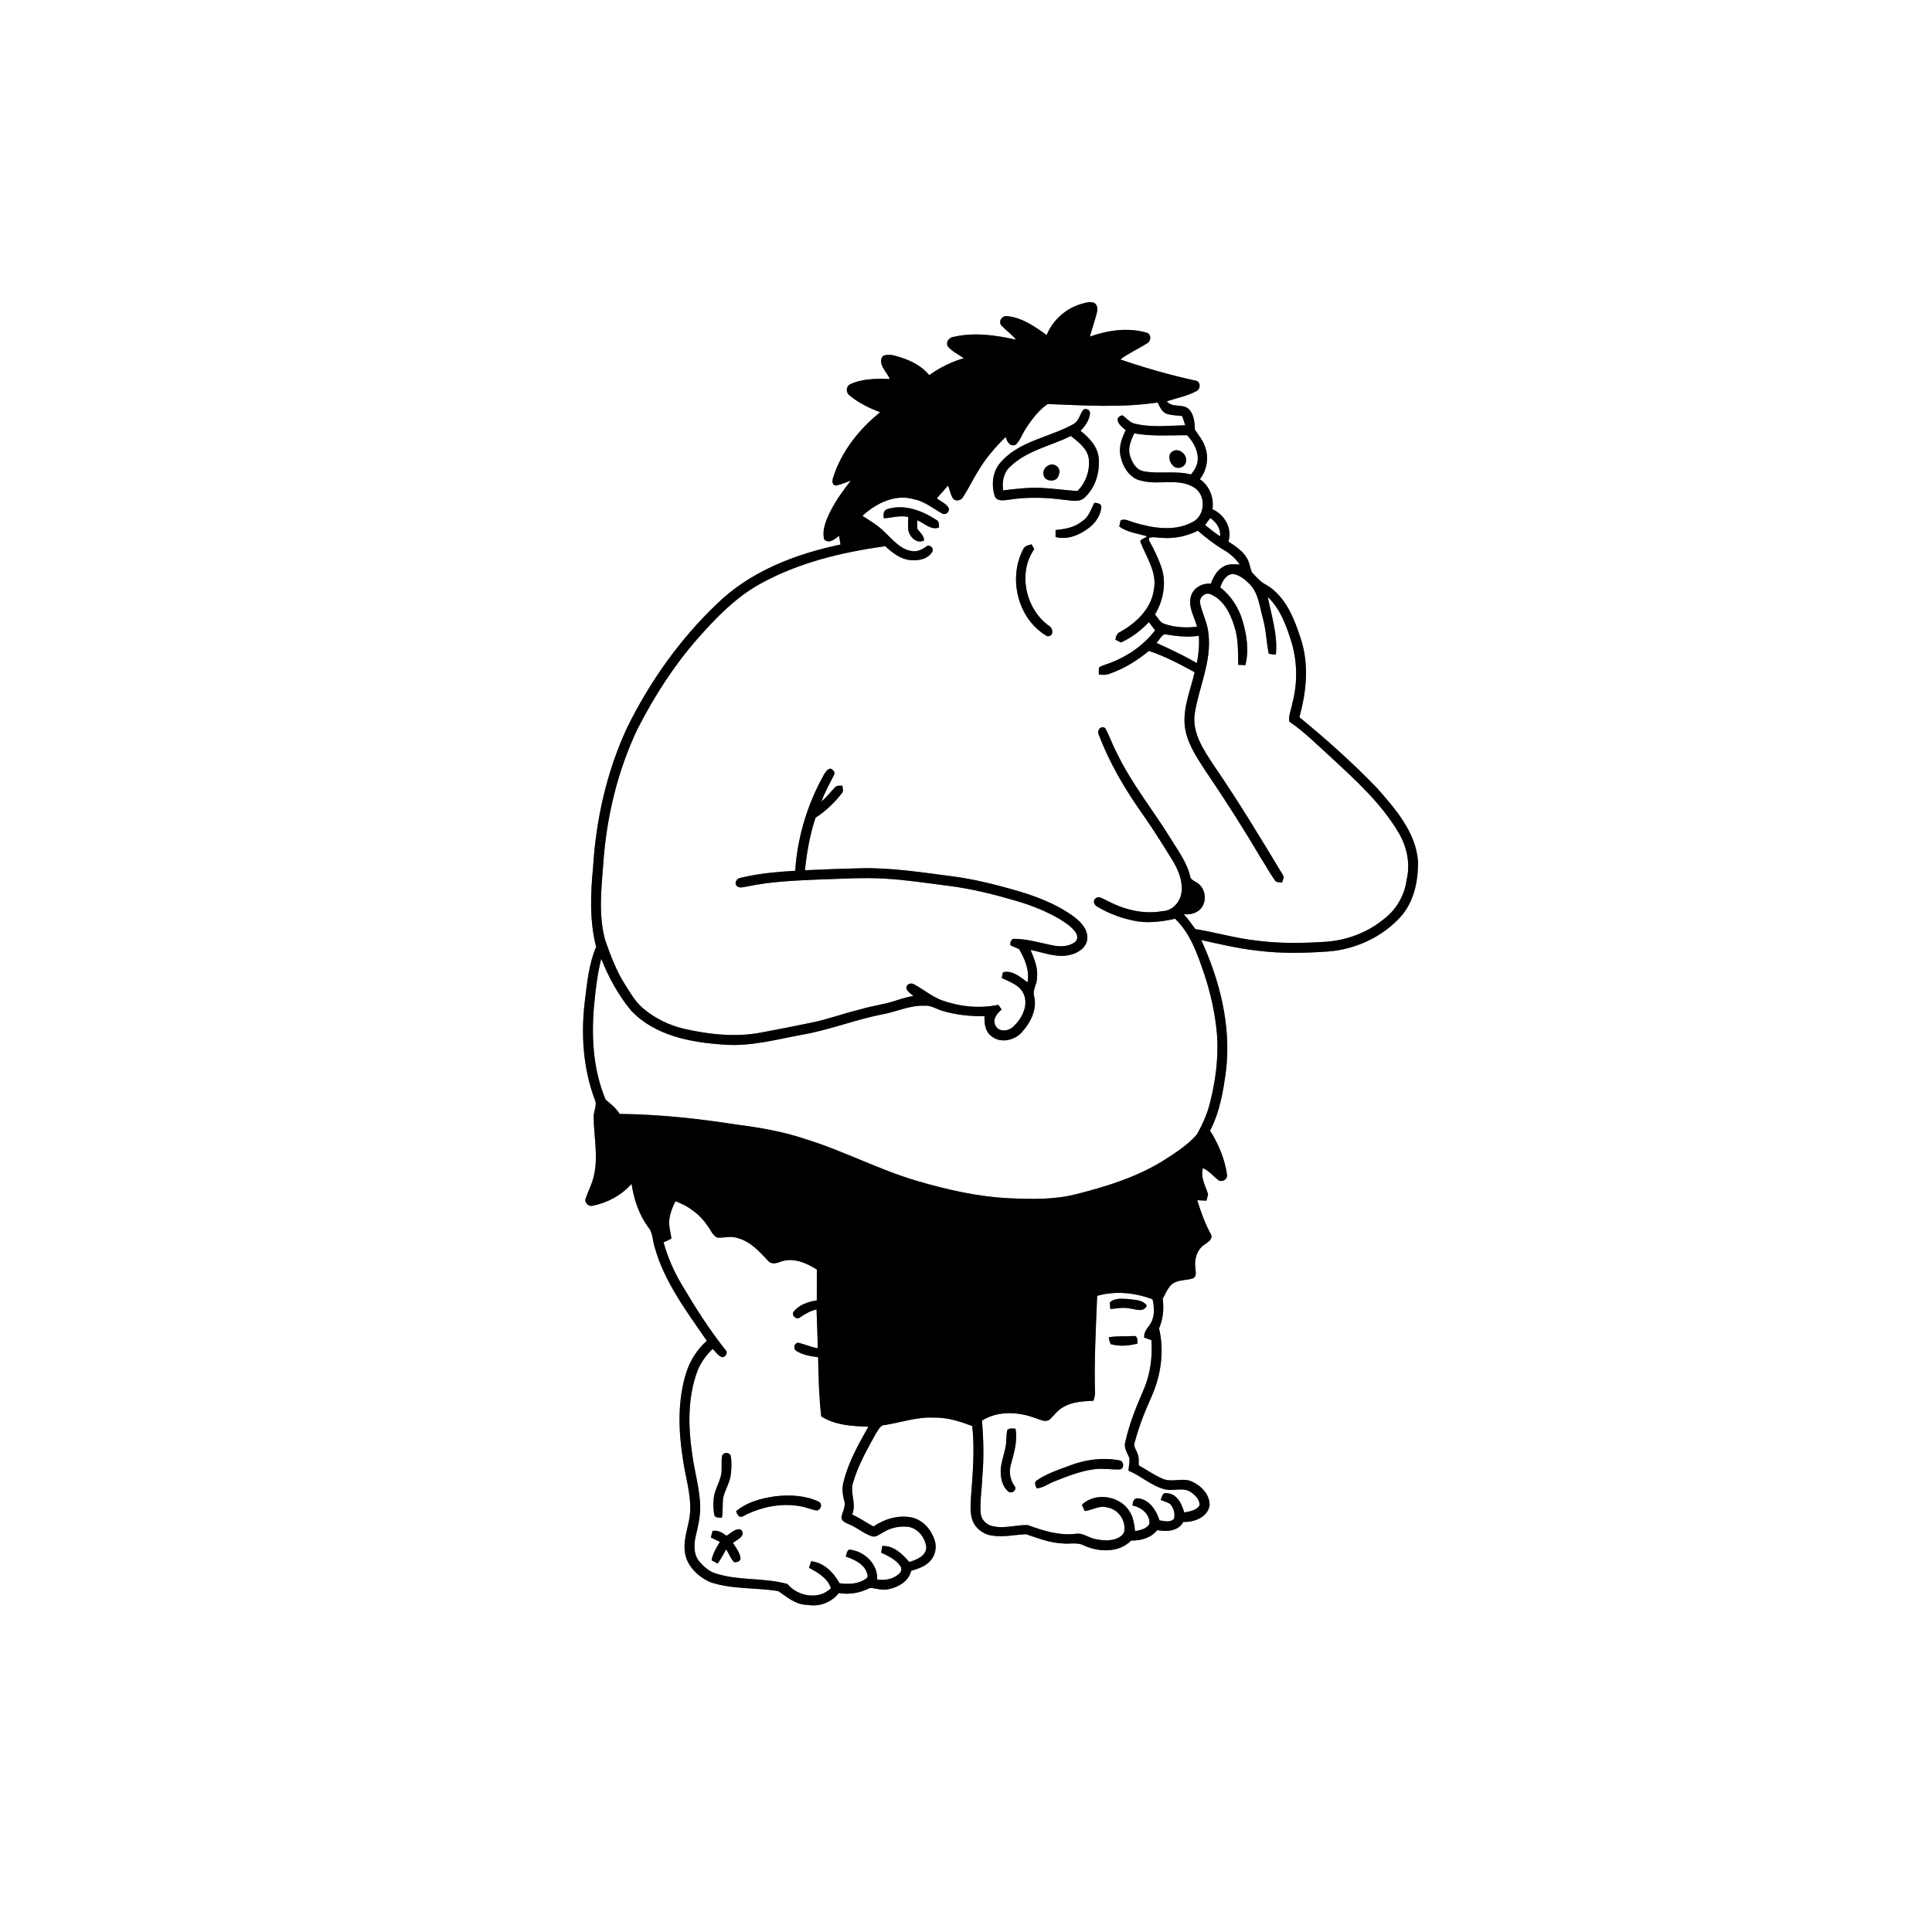
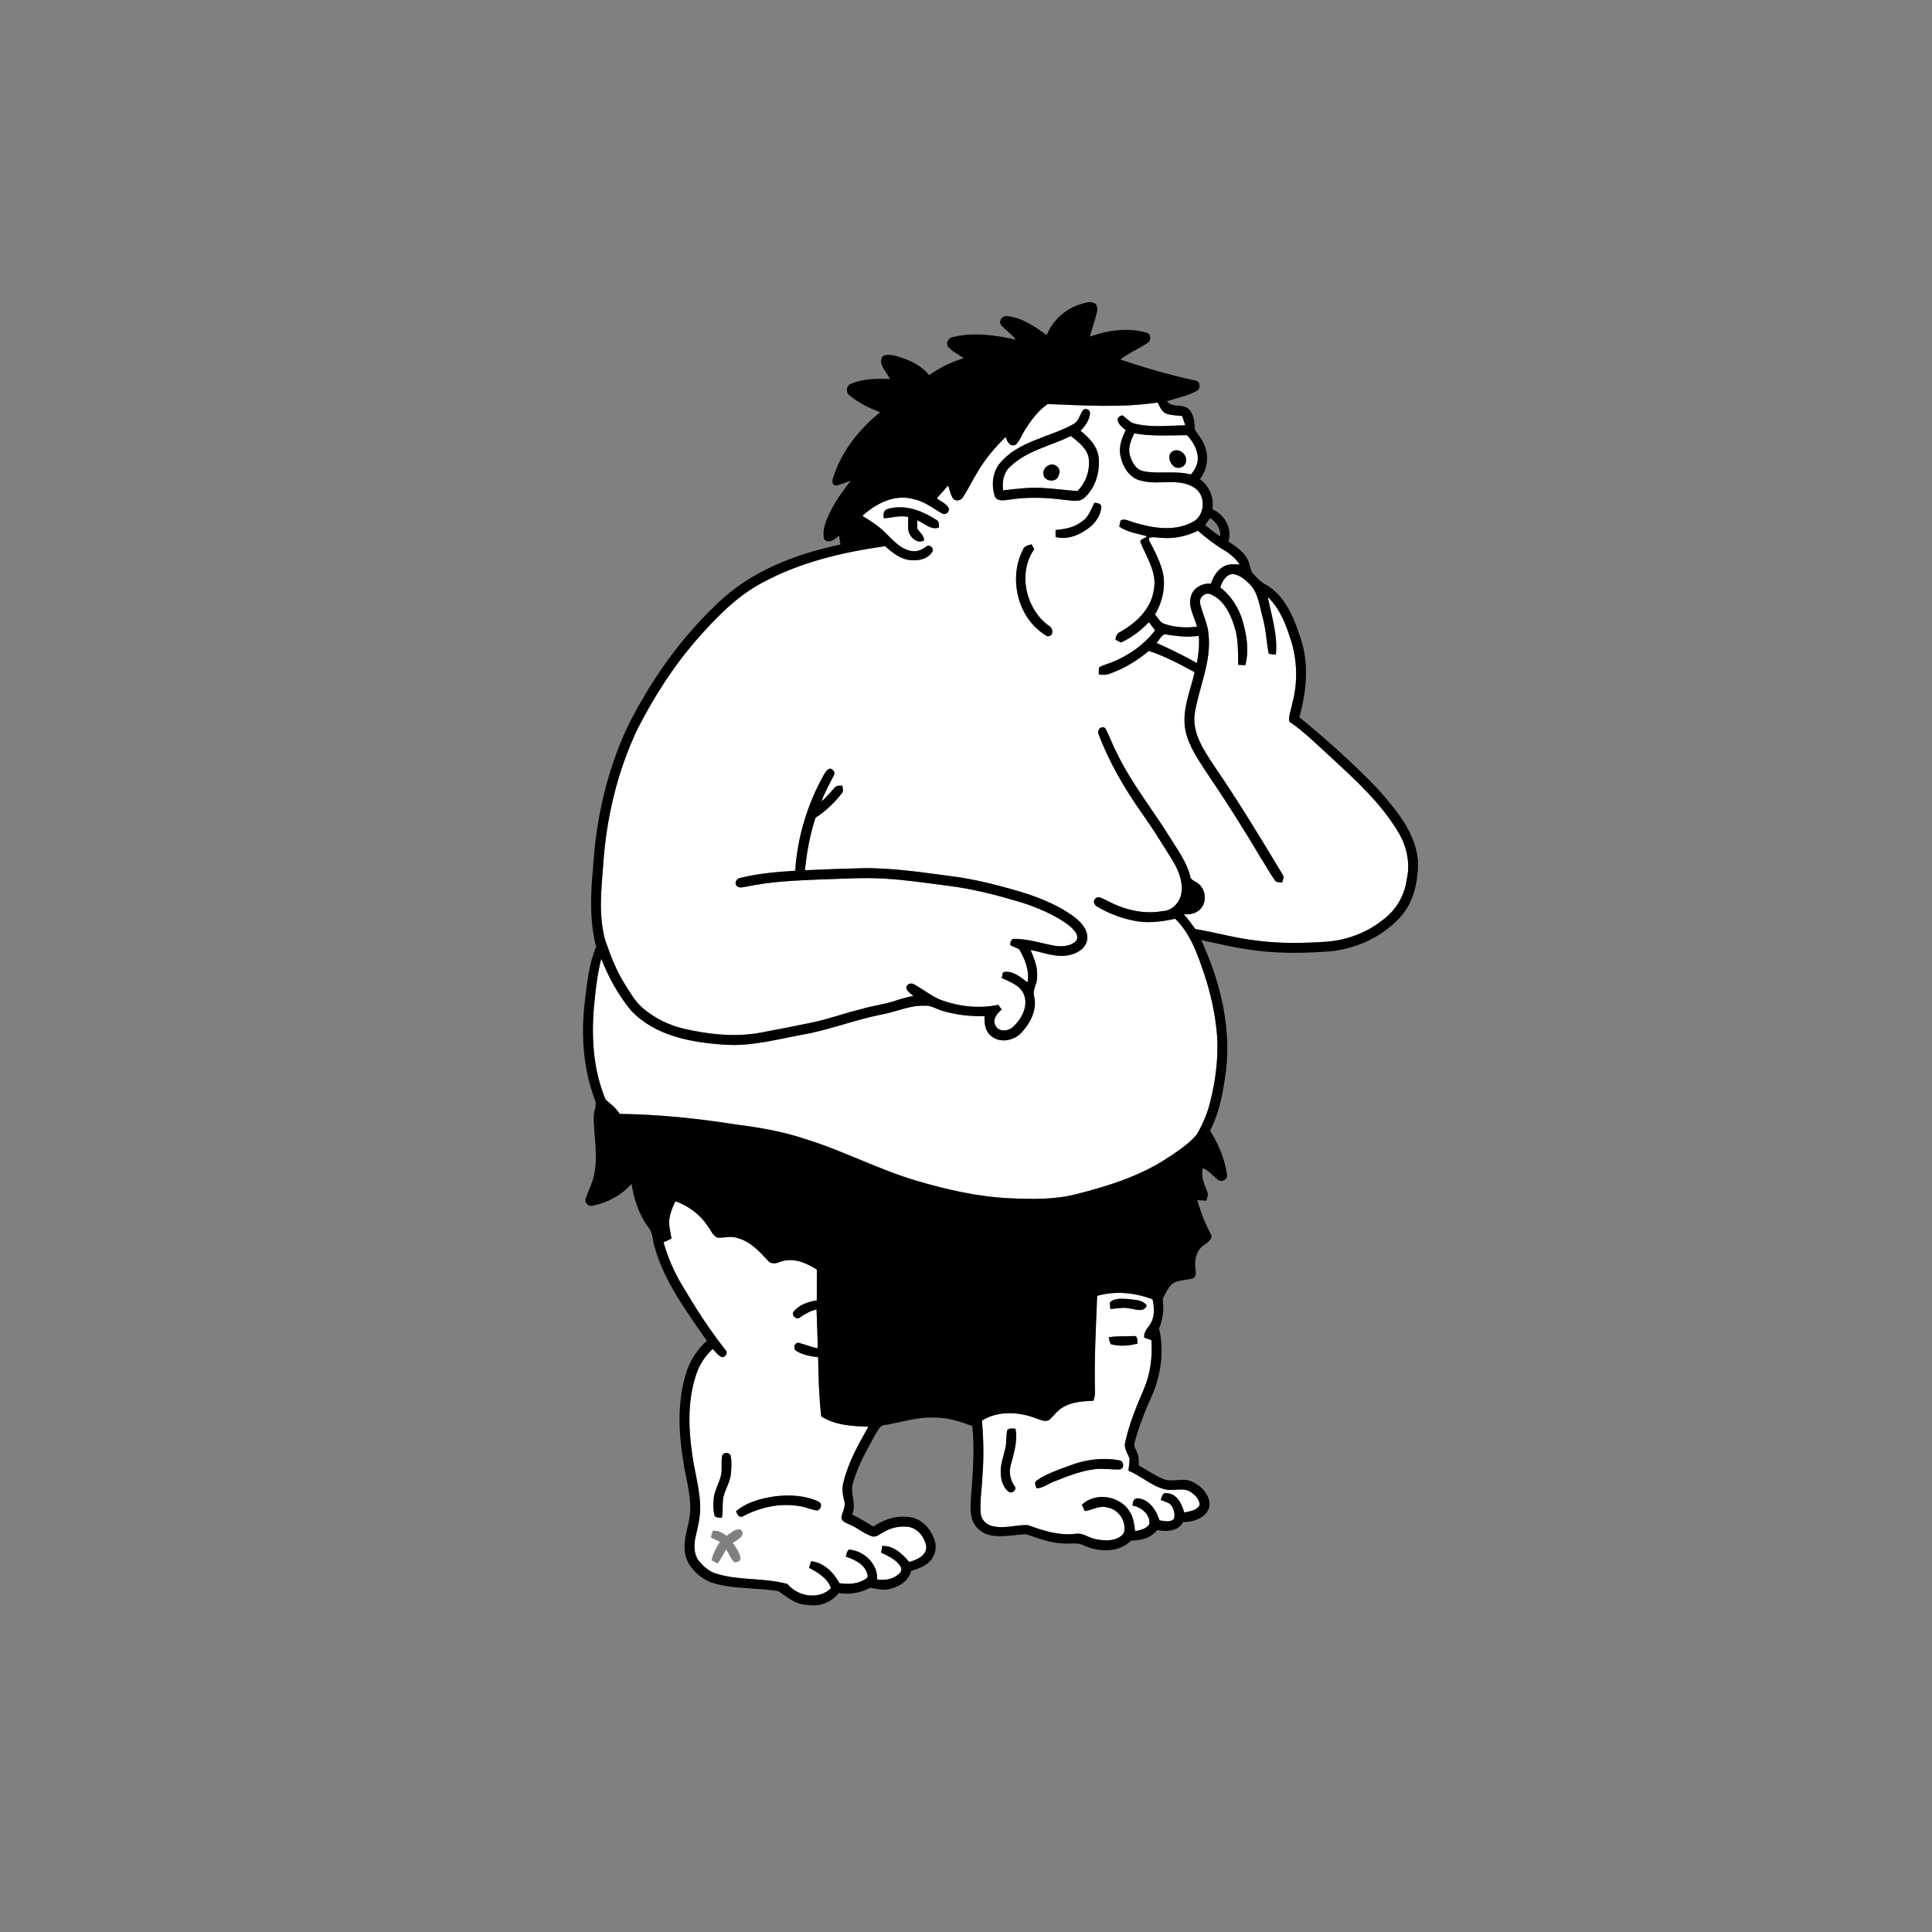
<svg xmlns="http://www.w3.org/2000/svg" width="1024pt" height="1024pt" viewBox="0 0 1024 1024" version="1.1">
  <rect x="0" y="0" width="1024" height="1024" fill="#808080" stroke="none" />
  <g id="#ffffffff">
-     <path fill="#ffffff" opacity="1.00" d=" M 0.00 0.00 L 1024.00 0.00 L 1024.00 1024.00 L 0.00 1024.00 L 0.00 0.00 M 572.91 161.15 C 564.78 163.55 557.95 169.73 554.76 177.59 C 548.53 173.13 541.85 168.38 534.02 167.58 C 531.33 167.11 529.06 169.92 530.59 172.32 C 533.06 175.05 536.20 177.10 538.48 180.04 C 527.71 177.61 516.36 176.02 505.46 178.54 C 503.07 178.87 501.16 181.14 502.29 183.54 C 504.57 186.31 507.99 187.79 510.84 189.87 C 504.25 191.76 498.10 194.86 492.51 198.82 C 488.70 194.15 483.22 191.31 477.58 189.49 C 474.48 188.59 470.89 187.11 467.81 188.81 C 465.02 193.05 470.09 197.11 471.64 200.89 C 464.59 200.62 457.18 200.64 450.66 203.63 C 448.30 204.76 448.25 208.21 450.35 209.64 C 455.10 213.58 460.75 216.31 466.50 218.50 C 455.46 227.38 446.12 239.07 441.74 252.68 C 441.05 254.32 440.65 256.98 443.02 257.38 C 445.74 256.85 448.27 255.64 450.90 254.79 C 447.05 259.73 443.34 264.81 440.46 270.38 C 438.11 275.10 435.56 280.49 436.81 285.86 C 439.42 288.50 442.54 285.66 444.73 284.00 C 444.96 285.54 445.21 287.07 445.49 288.61 C 421.42 293.65 397.27 302.95 379.51 320.53 C 360.09 339.11 344.38 361.39 332.49 385.44 C 321.61 408.76 315.87 434.29 314.32 459.92 C 312.96 473.88 312.46 488.18 315.96 501.88 C 312.04 511.02 311.18 521.09 309.95 530.86 C 307.86 548.27 309.05 566.34 315.26 582.84 C 316.70 585.81 314.54 588.87 314.68 591.95 C 314.68 602.51 317.30 613.25 314.64 623.70 C 313.74 627.72 311.70 631.35 310.42 635.25 C 309.62 637.36 311.83 639.55 313.93 639.12 C 321.84 637.54 329.39 633.60 334.72 627.45 C 335.99 635.62 338.62 643.72 343.56 650.43 C 346.16 653.37 345.81 657.51 347.00 661.05 C 352.13 679.54 363.96 695.06 374.63 710.67 C 369.52 715.19 365.72 721.10 363.69 727.63 C 359.07 742.36 359.55 758.17 361.94 773.26 C 363.19 782.53 366.27 791.63 365.79 801.08 C 365.49 808.12 362.13 814.79 362.94 821.92 C 363.52 829.57 369.75 835.58 376.42 838.57 C 388.04 842.50 400.57 841.35 412.53 843.33 C 417.23 846.57 421.95 850.66 428.01 850.62 C 434.23 851.76 440.70 849.35 444.57 844.35 C 450.27 845.32 456.10 844.27 461.19 841.57 C 464.44 841.92 467.69 843.09 470.99 842.31 C 476.17 841.24 481.67 838.11 482.93 832.58 C 486.41 831.52 490.07 830.37 492.69 827.71 C 495.59 824.84 496.69 820.36 495.42 816.48 C 493.61 810.73 489.08 805.40 482.95 804.23 C 475.94 802.91 468.75 805.12 462.94 809.06 C 459.14 806.99 455.57 804.52 451.65 802.70 C 454.22 796.98 450.13 791.08 452.28 785.37 C 454.91 776.38 459.64 768.21 464.10 760.05 C 465.43 758.21 466.40 755.31 469.08 755.28 C 477.72 753.92 486.16 750.87 495.03 751.37 C 502.07 751.18 508.81 753.42 515.33 755.82 C 516.65 768.20 515.60 780.65 514.68 793.02 C 514.45 796.89 514.08 800.88 515.09 804.69 C 516.26 809.32 520.42 812.88 525.06 813.77 C 531.30 814.97 537.60 813.46 543.82 813.16 C 550.07 815.25 556.32 817.74 563.00 818.04 C 566.90 818.54 571.14 817.19 574.74 819.26 C 582.65 822.74 593.08 823.05 599.56 816.53 C 604.73 816.60 610.01 815.17 613.38 810.99 C 618.38 811.94 624.43 811.66 627.20 806.65 C 632.88 806.87 640.06 804.21 641.11 797.92 C 641.29 792.22 636.68 787.44 631.75 785.26 C 626.84 782.94 621.29 785.94 616.36 783.82 C 611.81 781.95 607.81 779.03 603.54 776.66 C 603.50 774.53 603.79 772.29 602.84 770.31 C 602.25 768.43 600.59 766.62 601.40 764.58 C 603.56 756.21 606.78 748.17 610.31 740.30 C 615.34 729.05 617.19 716.12 614.32 704.07 C 616.49 699.12 616.98 693.74 616.26 688.42 C 617.61 685.80 618.79 682.99 620.89 680.86 C 624.09 678.12 628.63 678.77 632.42 677.52 C 634.46 676.39 633.61 673.85 633.57 672.00 C 632.94 667.40 634.45 662.15 638.55 659.58 C 640.23 658.38 642.95 656.76 641.87 654.30 C 638.71 648.56 636.46 642.38 634.56 636.12 C 636.17 636.21 637.78 636.30 639.41 636.39 C 639.75 635.26 640.06 634.14 640.32 633.00 C 638.94 628.51 636.11 623.97 637.60 619.12 C 640.79 620.54 642.97 623.30 645.64 625.43 C 647.53 626.79 650.44 625.35 650.38 622.95 C 649.28 614.49 645.88 606.45 641.36 599.26 C 646.56 589.32 648.41 578.07 649.87 567.06 C 652.54 543.44 646.50 519.64 636.68 498.26 C 646.70 500.43 656.70 502.84 666.92 503.93 C 679.17 505.45 691.56 505.18 703.85 504.32 C 718.26 503.23 732.34 496.82 742.16 486.15 C 749.49 478.11 751.79 466.74 751.56 456.16 C 750.21 440.98 739.73 428.89 730.07 417.94 C 717.13 404.46 703.16 391.96 688.69 380.14 C 692.47 366.60 693.91 351.99 689.41 338.42 C 685.90 327.67 681.31 315.86 671.02 309.91 C 667.94 308.45 665.82 305.71 663.51 303.32 C 662.45 300.71 662.24 297.77 660.63 295.40 C 658.32 291.75 654.64 289.33 651.07 287.06 C 653.25 280.07 649.09 272.78 642.64 269.91 C 643.52 263.77 641.08 257.57 635.97 253.98 C 639.62 249.26 640.85 242.78 638.81 237.12 C 637.75 233.58 635.30 230.76 633.32 227.73 C 633.17 223.97 632.87 219.76 630.16 216.88 C 626.93 213.70 621.39 216.40 618.46 212.68 C 623.76 210.97 629.34 209.90 634.27 207.21 C 636.60 206.06 636.33 201.91 633.49 201.70 C 620.05 198.78 606.81 194.96 593.79 190.52 C 598.22 187.13 603.37 184.92 608.05 181.92 C 610.19 180.84 610.29 177.00 607.77 176.34 C 597.87 173.46 587.23 175.01 577.65 178.40 C 578.84 174.06 580.39 169.83 581.42 165.46 C 581.83 163.81 581.68 161.83 580.23 160.72 C 577.93 159.45 575.24 160.52 572.91 161.15 Z" />
    <path fill="#ffffff" opacity="1.00" d=" M 555.29 214.15 C 574.68 214.84 594.26 216.25 613.57 213.33 C 614.75 215.63 615.82 218.46 618.49 219.37 C 621.10 220.19 623.89 220.14 626.59 220.53 C 627.17 222.14 627.70 223.76 628.22 225.40 C 619.33 225.58 610.24 226.70 601.50 224.56 C 598.77 223.99 597.13 221.57 594.91 220.13 C 593.73 220.31 592.87 220.93 592.32 221.98 C 592.33 224.73 594.81 226.37 596.64 228.01 C 594.56 232.31 592.72 237.16 593.96 241.99 C 595.17 247.69 598.91 253.71 605.06 254.82 C 614.08 257.26 624.34 253.20 632.69 258.27 C 639.52 262.13 638.91 273.68 631.77 276.85 C 622.19 281.84 610.92 279.89 601.04 276.94 C 598.71 276.34 596.32 274.60 593.93 275.86 C 593.75 276.66 593.39 278.27 593.22 279.07 C 597.55 282.18 602.94 282.72 607.90 284.25 C 606.92 285.42 604.93 285.42 604.32 286.97 C 607.52 295.24 613.49 303.41 611.54 312.76 C 610.07 322.73 602.20 330.21 593.77 334.90 C 592.02 335.59 591.40 337.33 591.21 339.06 C 591.93 339.43 593.39 340.16 594.11 340.53 C 599.77 338.04 604.66 334.16 608.95 329.75 C 610.01 331.22 611.09 332.66 612.21 334.10 C 606.16 342.01 597.69 347.84 588.42 351.37 C 586.48 352.10 584.44 352.62 582.63 353.66 C 582.22 354.89 582.42 356.19 582.43 357.47 C 584.31 357.73 586.27 357.86 588.08 357.12 C 595.71 354.44 602.74 350.17 608.93 344.98 C 617.39 347.83 625.36 352.00 633.18 356.29 C 631.09 365.47 627.13 374.49 627.89 384.08 C 628.67 393.12 633.91 400.84 638.71 408.25 C 649.17 423.63 659.17 439.32 668.62 455.33 C 671.00 459.00 673.08 462.85 675.60 466.43 C 676.37 467.88 678.16 467.58 679.55 467.74 C 679.94 466.31 680.86 464.78 679.76 463.43 C 668.00 443.93 656.23 424.42 643.32 405.65 C 637.95 397.43 631.66 388.37 633.26 378.01 C 635.52 364.07 642.18 350.65 640.55 336.23 C 640.17 330.51 637.30 325.41 636.09 319.91 C 635.37 316.78 638.72 313.56 641.77 315.02 C 648.47 317.92 652.06 325.05 654.13 331.68 C 656.46 338.35 656.10 345.44 656.30 352.38 C 657.54 352.45 658.79 352.51 660.05 352.56 C 662.14 344.63 660.76 336.19 658.41 328.47 C 656.33 321.77 652.35 315.66 646.78 311.34 C 647.77 308.07 649.93 304.12 653.87 304.25 C 657.23 304.92 660.02 307.24 662.38 309.63 C 667.07 314.48 667.60 321.57 669.36 327.76 C 671.04 333.89 671.23 340.27 672.44 346.47 C 673.68 346.76 674.94 346.92 676.24 346.96 C 677.29 336.60 673.94 326.44 671.93 316.38 C 678.29 322.42 681.52 330.87 684.11 339.05 C 687.64 349.93 687.92 361.81 684.93 372.85 C 684.46 376.05 682.78 379.26 683.37 382.50 C 691.27 387.79 697.95 394.65 705.01 400.97 C 718.33 413.35 732.17 425.74 741.44 441.61 C 745.76 449.01 747.58 457.92 745.54 466.34 C 744.45 474.88 739.69 482.70 732.72 487.72 C 724.28 494.45 713.72 498.33 703.00 499.13 C 690.57 499.96 678.04 500.17 665.67 498.49 C 654.81 497.27 644.30 494.16 633.53 492.42 C 631.57 489.73 629.66 486.99 627.40 484.53 C 631.18 485.02 635.38 483.79 637.36 480.32 C 639.79 476.20 638.44 470.15 634.24 467.73 C 632.81 466.83 630.91 466.16 630.76 464.20 C 629.02 457.15 624.65 451.24 620.91 445.15 C 611.42 429.67 599.80 415.50 591.93 399.06 C 589.61 394.77 588.13 390.07 585.71 385.85 C 583.33 384.42 581.18 387.24 582.39 389.44 C 587.98 404.22 596.05 417.96 605.13 430.86 C 610.84 438.92 616.06 447.31 621.27 455.70 C 624.44 460.84 626.98 466.80 626.23 472.97 C 625.62 478.01 621.39 482.84 616.09 482.92 C 605.72 484.84 595.12 481.92 586.01 476.98 C 584.28 476.23 582.08 474.60 580.44 476.39 C 579.10 477.74 580.02 479.67 581.48 480.48 C 588.16 484.53 595.68 487.19 603.40 488.42 C 609.89 489.27 616.48 488.37 622.83 486.96 C 630.87 494.66 634.55 505.43 638.09 515.69 C 641.61 526.16 644.03 537.00 645.01 548.01 C 645.94 560.21 644.34 572.47 641.37 584.30 C 639.92 590.28 637.37 595.97 634.35 601.31 C 629.81 606.54 623.95 610.42 618.17 614.14 C 603.80 623.49 587.23 628.66 570.75 632.85 C 559.10 635.90 546.95 635.62 535.02 635.10 C 518.38 634.31 502.03 630.60 486.10 625.92 C 465.94 620.01 447.28 610.05 427.23 603.84 C 415.23 599.76 402.70 597.61 390.16 596.02 C 369.74 592.80 349.13 590.63 328.44 590.40 C 326.52 587.35 323.75 585.10 321.01 582.86 C 314.15 566.55 313.27 548.35 315.07 530.93 C 315.80 523.27 316.80 515.62 318.68 508.15 C 322.54 517.99 327.71 527.39 334.44 535.55 C 347.11 549.07 366.41 552.58 384.10 553.70 C 398.16 554.71 411.85 550.85 425.54 548.35 C 439.60 545.89 452.93 540.58 466.91 537.78 C 474.67 536.46 482.00 532.76 490.02 533.05 C 493.63 532.71 496.62 535.09 500.00 535.92 C 507.07 537.93 514.47 538.77 521.81 538.54 C 521.69 542.20 522.06 546.38 525.11 548.89 C 529.74 553.11 537.29 551.71 541.36 547.38 C 546.12 542.24 549.86 535.09 548.08 527.92 C 547.14 524.49 549.87 521.41 549.63 517.95 C 550.25 512.84 548.07 508.10 546.24 503.48 C 553.13 504.84 560.13 507.86 567.24 506.09 C 571.32 505.15 575.64 502.40 576.26 497.92 C 576.85 492.80 572.96 488.66 569.16 485.84 C 559.47 478.74 547.98 474.60 536.51 471.38 C 526.35 468.52 516.06 466.00 505.58 464.58 C 489.44 462.51 473.27 459.89 456.94 460.17 C 446.84 460.42 436.73 460.76 426.64 461.25 C 427.59 451.83 429.28 442.37 432.26 433.38 C 437.72 429.94 442.37 425.35 446.33 420.28 C 447.20 419.20 446.48 417.70 446.54 416.46 C 445.14 416.52 443.40 416.09 442.45 417.43 C 440.09 419.91 437.98 422.63 435.37 424.87 C 437.11 419.95 439.70 415.40 442.03 410.76 C 442.93 409.30 441.41 407.67 440.00 407.36 C 438.37 407.85 437.44 409.29 436.65 410.68 C 427.94 426.23 422.65 443.73 421.47 461.51 C 411.71 462.13 401.90 462.96 392.39 465.30 C 390.49 465.58 389.02 467.92 390.45 469.54 C 391.98 470.99 394.10 470.13 395.91 469.88 C 408.49 467.21 421.37 466.70 434.18 466.16 C 445.78 465.83 457.39 464.99 468.98 465.70 C 480.45 466.35 491.81 468.14 503.20 469.57 C 515.42 471.15 527.40 474.17 539.20 477.66 C 547.05 480.00 554.73 483.05 561.79 487.23 C 564.81 489.10 567.90 491.10 570.01 494.03 C 571.05 495.41 571.50 497.68 570.07 498.98 C 567.13 501.64 562.79 501.83 559.06 501.27 C 551.71 499.94 544.47 497.50 536.93 497.59 C 535.72 498.44 535.28 499.59 535.61 501.05 C 537.05 501.83 538.63 502.29 540.10 503.03 C 543.23 508.29 545.77 514.40 544.62 520.66 C 541.01 518.07 537.10 514.45 532.31 515.17 C 530.82 515.35 531.52 517.35 530.90 518.33 C 535.15 520.40 540.24 522.01 542.47 526.60 C 545.34 532.81 541.68 539.76 537.14 544.09 C 534.58 546.65 529.22 547.24 527.54 543.41 C 525.95 540.09 528.53 537.11 530.91 535.09 C 530.47 534.46 529.58 533.20 529.14 532.57 C 519.15 534.71 508.61 533.55 499.05 530.13 C 493.88 528.12 489.57 524.54 484.76 521.87 C 483.04 520.60 480.11 521.48 480.41 523.92 C 481.07 525.66 482.75 526.73 484.14 527.88 C 481.09 528.42 478.10 529.24 475.17 530.22 C 468.92 532.37 462.30 533.04 456.01 534.99 C 447.27 537.06 438.84 540.27 430.02 542.03 C 421.10 543.90 412.16 545.63 403.20 547.31 C 389.76 549.82 375.93 548.30 362.70 545.32 C 354.64 543.42 346.97 539.72 340.69 534.31 C 336.67 530.86 334.04 526.20 331.25 521.78 C 326.62 514.53 323.62 506.41 320.77 498.34 C 317.15 485.21 318.69 471.41 319.73 458.03 C 321.43 433.21 327.28 408.51 338.06 386.04 C 346.76 369.12 357.07 352.93 369.64 338.61 C 379.47 327.42 390.08 316.46 403.28 309.25 C 423.55 298.09 446.41 292.67 469.16 289.49 C 473.06 293.03 477.54 296.65 483.04 296.90 C 487.26 297.28 492.40 296.10 494.39 291.94 C 494.72 289.97 492.29 288.29 490.79 289.80 C 488.53 291.38 485.86 292.65 483.03 292.02 C 477.04 291.05 473.12 285.96 468.93 282.08 C 465.48 278.55 461.23 276.03 457.11 273.42 C 464.26 266.81 474.40 261.65 484.30 264.59 C 489.92 265.66 494.38 269.39 499.24 272.10 C 501.20 273.28 503.45 271.33 502.81 269.20 C 501.39 266.83 498.63 265.75 496.51 264.14 C 498.54 261.89 500.53 259.61 502.52 257.33 C 503.30 259.58 503.81 261.96 504.99 264.06 C 506.37 265.96 509.38 265.41 510.43 263.45 C 513.25 259.17 515.41 254.50 518.13 250.16 C 522.14 243.26 527.34 237.14 533.06 231.59 C 533.70 234.10 535.44 237.17 538.50 235.62 C 540.72 233.29 541.76 230.12 543.53 227.46 C 546.70 222.47 550.36 217.54 555.29 214.15 M 574.32 217.04 C 572.27 219.46 571.93 223.25 568.87 224.82 C 555.98 231.99 539.52 233.74 529.75 245.79 C 526.01 250.52 525.44 257.14 527.15 262.77 C 528.20 265.97 532.18 265.20 534.75 264.86 C 544.43 263.33 554.25 263.62 563.93 264.92 C 567.52 265.12 571.80 266.55 574.79 263.79 C 580.54 258.67 582.93 250.50 582.37 242.99 C 581.90 236.78 577.33 232.01 572.70 228.35 C 575.15 225.83 577.40 222.74 577.71 219.14 C 577.96 217.33 575.79 216.27 574.32 217.04 M 573.41 276.37 C 569.48 279.64 564.39 280.41 559.48 280.95 C 559.45 282.17 559.45 283.40 559.47 284.63 C 565.94 286.33 572.50 283.44 577.53 279.49 C 580.77 276.97 583.17 273.20 583.74 269.11 C 584.00 266.86 581.66 266.55 579.99 266.50 C 578.19 270.01 577.04 274.22 573.41 276.37 M 470.63 269.73 C 468.23 270.28 468.05 272.69 468.46 274.70 C 472.78 274.50 477.01 272.97 481.39 274.01 C 481.38 276.53 481.09 279.09 481.54 281.60 C 482.47 284.98 486.16 288.38 489.79 286.44 C 489.76 283.90 487.77 282.33 486.31 280.52 C 486.01 278.96 486.15 277.36 486.15 275.79 C 489.95 277.17 493.41 281.29 497.75 279.54 C 497.56 278.18 497.90 276.37 496.41 275.65 C 488.97 270.72 479.55 267.11 470.63 269.73 M 542.23 291.29 C 534.15 306.80 539.62 328.53 555.09 337.23 C 558.87 337.32 558.26 332.69 555.58 331.42 C 543.54 322.42 539.38 303.58 548.18 291.04 C 547.83 290.40 547.12 289.14 546.76 288.51 C 544.98 288.96 542.95 289.34 542.23 291.29 Z" />
    <path fill="#ffffff" opacity="1.00" d=" M 601.14 229.69 C 610.39 231.36 619.82 230.70 629.17 230.66 C 632.44 234.23 635.18 238.85 634.81 243.86 C 634.60 246.77 633.06 249.31 631.24 251.49 C 623.06 249.32 614.53 251.35 606.30 249.81 C 602.02 249.11 599.74 244.73 598.77 240.92 C 597.80 236.99 599.57 233.19 601.14 229.69 M 621.47 239.23 C 618.84 240.80 619.64 244.68 621.50 246.57 C 623.43 249.07 627.90 248.04 628.54 244.92 C 629.61 241.13 624.95 237.04 621.47 239.23 Z" />
    <path fill="#ffffff" opacity="1.00" d=" M 535.36 247.38 C 544.21 238.76 556.83 236.43 567.59 231.08 C 571.50 234.27 576.26 237.62 577.06 243.00 C 577.81 249.26 575.56 255.83 571.05 260.26 C 564.67 259.83 558.34 258.90 551.96 258.59 C 545.17 258.28 538.40 259.11 531.67 259.90 C 531.06 255.44 531.85 250.52 535.36 247.38 M 556.40 246.37 C 554.19 247.07 552.48 249.41 553.10 251.77 C 553.83 255.58 560.50 255.80 561.12 251.77 C 562.88 248.74 559.50 245.33 556.40 246.37 Z" />
-     <path fill="#ffffff" opacity="1.00" d=" M 641.46 274.55 C 644.67 276.76 647.08 280.18 646.67 284.26 C 643.90 282.46 641.31 280.39 638.77 278.29 C 639.63 277.02 640.52 275.77 641.46 274.55 Z" />
    <path fill="#ffffff" opacity="1.00" d=" M 616.04 285.09 C 622.53 285.61 629.06 284.15 634.89 281.31 C 639.19 285.03 643.67 288.54 648.56 291.45 C 651.92 293.41 654.90 295.98 657.06 299.23 C 654.13 299.08 650.93 298.67 648.35 300.39 C 644.96 302.28 643.04 305.84 641.79 309.37 C 637.21 308.93 632.38 311.59 631.18 316.20 C 629.62 321.78 633.10 326.93 634.45 332.16 C 628.74 332.88 622.83 332.58 617.35 330.73 C 614.83 330.07 613.77 327.46 612.18 325.67 C 616.50 318.39 618.33 309.33 615.72 301.14 C 614.01 295.95 611.57 291.03 608.92 286.27 C 608.98 285.96 609.09 285.34 609.14 285.03 C 611.39 284.39 613.75 285.04 616.04 285.09 Z" />
    <path fill="#ffffff" opacity="1.00" d=" M 612.97 340.76 C 614.40 339.26 615.34 337.06 617.24 336.14 C 623.24 337.16 629.34 337.90 635.42 337.00 C 635.74 341.83 635.32 346.68 634.36 351.42 C 627.43 347.47 620.24 344.03 612.97 340.76 Z" />
    <path fill="#ffffff" opacity="1.00" d=" M 358.00 636.68 C 364.88 639.14 371.07 643.73 375.13 649.85 C 376.71 651.92 377.66 654.80 380.17 655.95 C 383.64 656.29 387.24 654.89 390.68 656.13 C 397.49 657.83 402.37 663.13 406.94 668.09 C 408.62 670.31 411.46 669.66 413.67 668.75 C 420.29 666.29 427.35 669.33 432.94 672.90 C 432.92 678.35 432.91 683.79 432.92 689.24 C 428.35 689.92 423.61 691.51 420.61 695.21 C 419.27 697.36 422.35 699.90 424.17 698.15 C 426.80 696.31 429.63 694.77 432.78 694.01 C 433.00 700.86 433.33 707.71 433.42 714.58 C 429.83 714.03 426.54 712.46 423.04 711.66 C 420.91 711.85 420.23 714.87 422.01 715.98 C 425.48 718.17 429.63 718.85 433.63 719.36 C 433.79 729.82 434.08 740.31 435.27 750.72 C 442.66 755.44 451.76 755.91 460.27 756.18 C 455.05 765.38 449.76 774.78 447.18 785.12 C 446.16 788.50 446.51 792.03 447.47 795.39 C 448.41 798.38 446.55 801.17 446.00 804.03 C 445.92 806.40 448.37 807.14 450.12 807.94 C 454.32 809.67 457.79 812.82 462.12 814.28 C 464.40 814.97 466.27 813.10 468.16 812.16 C 471.93 809.79 476.48 808.80 480.91 809.20 C 486.32 809.68 490.35 814.88 490.95 820.01 C 490.89 824.81 485.75 826.70 481.93 827.91 C 478.36 823.66 473.58 819.09 467.62 819.39 C 467.40 820.56 467.20 821.74 467.02 822.93 C 470.69 824.70 474.69 826.44 477.08 829.91 C 477.94 831.02 477.94 832.79 476.88 833.79 C 473.79 836.92 469.14 837.88 464.91 837.14 C 465.38 829.28 458.43 822.41 450.95 821.43 C 448.84 820.83 448.86 823.73 448.25 824.99 C 453.07 826.68 458.88 829.29 459.81 834.94 C 460.25 836.35 458.53 837.02 457.60 837.61 C 453.73 839.66 449.21 839.73 444.96 839.14 C 441.86 833.48 436.61 828.10 429.87 827.51 C 429.56 828.67 429.20 829.82 428.78 830.96 C 433.49 833.47 438.59 836.40 440.42 841.77 C 434.04 848.21 422.81 846.17 417.34 839.54 C 404.67 836.02 390.95 838.00 378.40 833.66 C 375.26 832.37 372.65 830.05 370.52 827.46 C 367.60 823.81 367.73 818.73 368.70 814.41 C 369.89 809.35 371.13 804.24 371.12 799.02 C 371.05 789.16 367.96 779.71 366.78 769.99 C 364.75 756.07 364.54 741.48 369.15 728.03 C 370.85 723.02 373.89 718.56 377.73 714.96 C 379.36 716.55 380.65 718.77 382.99 719.39 C 384.68 719.04 386.00 716.93 384.56 715.54 C 376.02 704.79 368.61 693.17 361.63 681.36 C 357.28 674.23 353.97 666.50 351.69 658.47 C 353.09 657.84 354.49 657.19 355.87 656.49 C 355.43 652.68 354.04 648.85 354.99 645.02 C 355.50 642.08 356.69 639.33 358.00 636.68 M 382.72 771.67 C 382.10 775.04 382.89 778.53 382.16 781.92 C 381.21 786.08 378.77 789.79 378.29 794.09 C 377.98 797.18 378.02 800.37 378.74 803.41 C 379.71 804.64 381.28 804.34 382.65 804.39 C 383.18 800.96 382.91 797.49 383.25 794.07 C 384.18 789.78 386.77 786.00 387.34 781.61 C 387.70 778.31 387.90 774.92 387.28 771.65 C 386.67 769.59 383.31 769.59 382.72 771.67 M 390.13 800.98 C 390.67 802.50 391.67 804.70 393.67 803.71 C 402.86 798.84 413.57 796.47 423.91 798.31 C 427.01 798.77 429.90 800.12 433.00 800.61 C 435.18 800.10 436.06 797.26 434.05 795.96 C 426.93 792.57 418.70 792.17 410.97 793.06 C 403.61 794.09 395.93 796.11 390.13 800.98 M 377.69 811.39 C 377.36 812.54 377.04 813.71 376.75 814.89 C 378.35 815.67 379.95 816.44 381.56 817.24 C 379.70 820.29 377.78 823.41 377.16 827.00 C 377.96 827.43 379.55 828.28 380.35 828.70 C 382.14 826.36 383.40 823.69 384.91 821.18 C 386.36 823.43 387.22 826.13 389.17 828.03 C 390.65 828.02 392.29 827.71 392.51 825.96 C 392.14 822.84 390.07 820.31 388.45 817.74 C 390.59 816.13 395.53 814.12 392.82 810.83 C 389.82 809.73 387.44 812.66 385.03 813.99 C 382.91 812.32 380.49 810.92 377.69 811.39 Z" />
    <path fill="#ffffff" opacity="1.00" d=" M 581.52 686.83 C 591.21 684.06 601.55 685.12 610.89 688.67 C 611.93 693.17 612.14 698.36 609.32 702.30 C 607.86 704.29 606.17 706.29 606.45 708.94 C 607.71 709.41 608.97 709.88 610.26 710.33 C 610.89 719.15 609.74 728.14 606.26 736.31 C 602.33 745.40 598.52 754.62 596.42 764.33 C 595.49 767.50 597.64 770.22 598.67 773.05 C 598.75 775.21 598.23 777.36 598.12 779.53 C 604.86 782.24 610.29 787.65 617.45 789.38 C 621.95 790.57 627.05 788.04 631.16 790.84 C 633.44 792.41 635.87 794.76 635.82 797.75 C 634.21 800.66 630.58 801.03 627.66 801.64 C 626.43 797.09 623.67 791.35 618.18 791.45 C 615.98 790.99 615.90 793.59 615.18 795.00 C 616.78 795.65 618.47 796.16 620.01 797.00 C 622.07 798.97 622.88 802.08 622.30 804.85 C 620.39 807.26 617.10 806.11 614.55 805.82 C 612.91 800.51 609.12 794.66 603.11 794.12 C 600.84 793.95 600.35 796.20 600.30 797.98 C 604.94 798.85 609.71 802.65 609.20 807.80 C 607.61 810.43 604.38 810.97 601.63 811.54 C 601.21 807.99 600.73 804.33 598.80 801.25 C 593.77 792.76 580.59 790.63 573.41 797.56 C 573.79 798.39 574.54 800.03 574.92 800.86 C 578.98 800.52 582.73 797.64 586.89 798.99 C 592.43 799.88 596.50 805.34 595.96 810.89 C 596.01 813.02 594.05 814.45 592.32 815.28 C 588.51 816.94 584.17 816.53 580.23 815.67 C 576.78 814.91 573.78 812.27 570.08 812.95 C 561.31 814.00 552.82 811.27 544.70 808.32 C 538.57 808.15 532.33 810.39 526.17 808.90 C 522.85 808.26 520.05 805.44 519.79 802.02 C 519.28 795.37 520.49 788.73 520.71 782.09 C 521.52 772.39 521.29 762.65 520.46 752.96 C 529.02 747.55 540.02 748.25 549.16 751.76 C 551.42 752.43 554.06 754.00 556.30 752.43 C 558.57 750.34 560.35 747.68 563.05 746.09 C 567.96 742.94 573.93 742.71 579.56 742.43 C 579.98 741.00 580.49 739.57 580.37 738.07 C 579.90 720.98 580.85 703.90 581.52 686.83 M 588.25 690.33 C 588.28 691.48 588.36 692.64 588.49 693.80 C 591.93 693.57 595.40 692.76 598.84 693.53 C 601.95 693.88 606.18 695.86 607.81 691.94 C 605.51 688.76 601.28 689.02 597.82 688.48 C 594.61 688.40 590.74 687.84 588.25 690.33 M 587.67 708.80 C 587.82 710.06 588.16 711.26 588.68 712.41 C 593.32 713.72 598.33 713.35 602.95 712.10 C 602.73 710.58 603.20 707.86 600.86 708.12 C 596.46 708.43 592.01 708.00 587.67 708.80 M 533.89 757.93 C 533.21 760.89 533.57 763.99 532.96 766.98 C 532.05 771.65 530.10 776.19 530.41 781.04 C 530.60 784.50 531.64 788.30 534.46 790.57 C 536.38 792.08 539.46 789.46 537.61 787.50 C 535.45 784.27 534.66 780.28 535.72 776.51 C 537.39 770.24 539.49 763.78 538.21 757.22 C 536.73 757.22 535.06 756.74 533.89 757.93 M 567.42 776.61 C 561.30 778.90 554.93 780.93 549.51 784.66 C 547.86 785.72 548.99 787.40 549.41 788.82 C 552.96 788.70 555.80 786.25 559.05 785.09 C 565.84 782.40 572.74 779.65 580.03 778.73 C 584.61 778.10 589.20 779.04 593.78 778.82 C 596.17 777.96 595.58 774.13 593.08 773.98 C 584.50 772.38 575.56 773.59 567.42 776.61 Z" />
  </g>
  <g id="#000000ff">
    <path fill="#000000" opacity="1.00" d=" M 572.91 161.15 C 575.24 160.52 577.93 159.45 580.23 160.72 C 581.68 161.83 581.83 163.81 581.42 165.46 C 580.39 169.83 578.84 174.06 577.65 178.40 C 587.23 175.01 597.87 173.46 607.77 176.34 C 610.29 177.00 610.19 180.84 608.05 181.92 C 603.37 184.92 598.22 187.13 593.79 190.52 C 606.81 194.96 620.05 198.78 633.49 201.70 C 636.33 201.91 636.60 206.06 634.27 207.21 C 629.34 209.90 623.76 210.97 618.46 212.68 C 621.39 216.40 626.93 213.70 630.16 216.88 C 632.87 219.76 633.17 223.97 633.32 227.73 C 635.30 230.76 637.75 233.58 638.81 237.12 C 640.85 242.78 639.62 249.26 635.97 253.98 C 641.08 257.57 643.52 263.77 642.64 269.91 C 649.09 272.78 653.25 280.07 651.07 287.06 C 654.64 289.33 658.32 291.75 660.63 295.40 C 662.24 297.77 662.45 300.71 663.51 303.32 C 665.82 305.71 667.94 308.45 671.02 309.91 C 681.31 315.86 685.90 327.67 689.41 338.42 C 693.91 351.99 692.47 366.60 688.69 380.14 C 703.16 391.96 717.13 404.46 730.07 417.94 C 739.73 428.89 750.21 440.98 751.56 456.16 C 751.79 466.74 749.49 478.11 742.16 486.15 C 732.34 496.82 718.26 503.23 703.85 504.32 C 691.56 505.18 679.17 505.45 666.92 503.93 C 656.70 502.84 646.70 500.43 636.68 498.26 C 646.50 519.64 652.54 543.44 649.87 567.06 C 648.41 578.07 646.56 589.32 641.36 599.26 C 645.88 606.45 649.28 614.49 650.38 622.95 C 650.44 625.35 647.53 626.79 645.64 625.43 C 642.97 623.30 640.79 620.54 637.60 619.12 C 636.11 623.97 638.94 628.51 640.32 633.00 C 640.06 634.14 639.75 635.26 639.41 636.39 C 637.78 636.30 636.17 636.21 634.56 636.12 C 636.46 642.38 638.71 648.56 641.87 654.30 C 642.95 656.76 640.23 658.38 638.55 659.58 C 634.45 662.15 632.94 667.40 633.57 672.00 C 633.61 673.85 634.46 676.39 632.42 677.52 C 628.63 678.77 624.09 678.12 620.89 680.86 C 618.79 682.99 617.61 685.80 616.26 688.42 C 616.98 693.74 616.49 699.12 614.32 704.07 C 617.19 716.12 615.34 729.05 610.31 740.30 C 606.78 748.17 603.56 756.21 601.40 764.58 C 600.59 766.62 602.25 768.43 602.84 770.31 C 603.79 772.29 603.50 774.53 603.54 776.66 C 607.81 779.03 611.81 781.95 616.36 783.82 C 621.29 785.94 626.84 782.94 631.75 785.26 C 636.68 787.44 641.29 792.22 641.11 797.92 C 640.06 804.21 632.88 806.87 627.20 806.65 C 624.43 811.66 618.38 811.94 613.38 810.99 C 610.01 815.17 604.73 816.60 599.56 816.53 C 593.08 823.05 582.65 822.74 574.74 819.26 C 571.14 817.19 566.90 818.54 563.00 818.04 C 556.32 817.74 550.07 815.25 543.82 813.16 C 537.60 813.46 531.30 814.97 525.06 813.77 C 520.42 812.88 516.26 809.32 515.09 804.69 C 514.08 800.88 514.45 796.89 514.68 793.02 C 515.60 780.65 516.65 768.20 515.33 755.82 C 508.81 753.42 502.07 751.18 495.03 751.37 C 486.16 750.87 477.72 753.92 469.08 755.28 C 466.40 755.31 465.43 758.21 464.10 760.05 C 459.64 768.21 454.91 776.38 452.28 785.37 C 450.13 791.08 454.22 796.98 451.65 802.70 C 455.57 804.52 459.14 806.99 462.94 809.06 C 468.75 805.12 475.94 802.91 482.95 804.23 C 489.08 805.40 493.61 810.73 495.42 816.48 C 496.69 820.36 495.59 824.84 492.69 827.71 C 490.07 830.37 486.41 831.52 482.93 832.58 C 481.67 838.11 476.17 841.24 470.99 842.31 C 467.69 843.09 464.44 841.92 461.19 841.57 C 456.10 844.27 450.27 845.32 444.57 844.35 C 440.70 849.35 434.23 851.76 428.01 850.62 C 421.95 850.66 417.23 846.57 412.53 843.33 C 400.57 841.35 388.04 842.50 376.42 838.57 C 369.75 835.58 363.52 829.57 362.94 821.92 C 362.13 814.79 365.49 808.12 365.79 801.08 C 366.27 791.63 363.19 782.53 361.94 773.26 C 359.55 758.17 359.07 742.36 363.69 727.63 C 365.72 721.10 369.52 715.19 374.63 710.67 C 363.96 695.06 352.13 679.54 347.00 661.05 C 345.81 657.51 346.16 653.37 343.56 650.43 C 338.62 643.72 335.99 635.62 334.72 627.45 C 329.39 633.60 321.84 637.54 313.93 639.12 C 311.83 639.55 309.62 637.36 310.42 635.25 C 311.70 631.35 313.74 627.72 314.64 623.70 C 317.30 613.25 314.68 602.51 314.68 591.95 C 314.54 588.87 316.70 585.81 315.26 582.84 C 309.05 566.34 307.86 548.27 309.95 530.86 C 311.18 521.09 312.04 511.02 315.96 501.88 C 312.46 488.18 312.96 473.88 314.32 459.92 C 315.87 434.29 321.61 408.76 332.49 385.44 C 344.38 361.39 360.09 339.11 379.51 320.53 C 397.27 302.95 421.42 293.65 445.49 288.61 C 445.21 287.07 444.96 285.54 444.73 284.00 C 442.54 285.66 439.42 288.50 436.81 285.86 C 435.56 280.49 438.11 275.10 440.46 270.38 C 443.34 264.81 447.05 259.73 450.90 254.79 C 448.27 255.64 445.74 256.85 443.02 257.38 C 440.65 256.98 441.05 254.32 441.74 252.68 C 446.12 239.07 455.46 227.38 466.50 218.50 C 460.75 216.31 455.10 213.58 450.35 209.64 C 448.25 208.21 448.30 204.76 450.66 203.63 C 457.18 200.64 464.59 200.62 471.64 200.89 C 470.09 197.11 465.02 193.05 467.81 188.81 C 470.89 187.11 474.48 188.59 477.58 189.49 C 483.22 191.31 488.70 194.15 492.51 198.82 C 498.10 194.86 504.25 191.76 510.84 189.87 C 507.99 187.79 504.57 186.31 502.29 183.54 C 501.16 181.14 503.07 178.87 505.46 178.54 C 516.36 176.02 527.71 177.61 538.48 180.04 C 536.20 177.10 533.06 175.05 530.59 172.32 C 529.06 169.92 531.33 167.11 534.02 167.58 C 541.85 168.38 548.53 173.13 554.76 177.59 C 557.95 169.73 564.78 163.55 572.91 161.15 M 555.29 214.15 C 550.36 217.54 546.70 222.47 543.53 227.46 C 541.76 230.12 540.72 233.29 538.50 235.62 C 535.44 237.17 533.70 234.10 533.06 231.59 C 527.34 237.14 522.14 243.26 518.13 250.16 C 515.41 254.50 513.25 259.17 510.43 263.45 C 509.38 265.41 506.37 265.96 504.99 264.06 C 503.81 261.96 503.30 259.58 502.52 257.33 C 500.53 259.61 498.54 261.89 496.51 264.14 C 498.63 265.75 501.39 266.83 502.81 269.20 C 503.45 271.33 501.20 273.28 499.24 272.10 C 494.38 269.39 489.92 265.66 484.30 264.59 C 474.40 261.65 464.26 266.81 457.11 273.42 C 461.23 276.03 465.48 278.55 468.93 282.08 C 473.12 285.96 477.04 291.05 483.03 292.02 C 485.86 292.65 488.53 291.38 490.79 289.80 C 492.29 288.29 494.72 289.97 494.39 291.94 C 492.40 296.10 487.26 297.28 483.04 296.90 C 477.54 296.65 473.06 293.03 469.16 289.49 C 446.41 292.67 423.55 298.09 403.28 309.25 C 390.08 316.46 379.47 327.42 369.64 338.61 C 357.07 352.93 346.76 369.12 338.06 386.04 C 327.28 408.51 321.43 433.21 319.73 458.03 C 318.69 471.41 317.15 485.21 320.77 498.34 C 323.62 506.41 326.62 514.53 331.25 521.78 C 334.04 526.20 336.67 530.86 340.69 534.31 C 346.97 539.72 354.64 543.42 362.70 545.32 C 375.93 548.30 389.76 549.82 403.20 547.31 C 412.16 545.63 421.10 543.90 430.02 542.03 C 438.84 540.27 447.27 537.06 456.01 534.99 C 462.30 533.04 468.92 532.37 475.17 530.22 C 478.10 529.24 481.09 528.42 484.14 527.88 C 482.75 526.73 481.07 525.66 480.41 523.92 C 480.11 521.48 483.04 520.60 484.76 521.87 C 489.57 524.54 493.88 528.12 499.05 530.13 C 508.61 533.55 519.15 534.71 529.14 532.57 C 529.58 533.20 530.47 534.46 530.91 535.09 C 528.53 537.11 525.95 540.09 527.54 543.41 C 529.22 547.24 534.58 546.65 537.14 544.09 C 541.68 539.76 545.34 532.81 542.47 526.60 C 540.24 522.01 535.15 520.40 530.90 518.33 C 531.52 517.35 530.82 515.35 532.31 515.17 C 537.10 514.45 541.01 518.07 544.62 520.66 C 545.77 514.40 543.23 508.29 540.10 503.03 C 538.63 502.29 537.05 501.83 535.61 501.05 C 535.28 499.59 535.72 498.44 536.93 497.59 C 544.47 497.50 551.71 499.94 559.06 501.27 C 562.79 501.83 567.13 501.64 570.07 498.98 C 571.50 497.68 571.05 495.41 570.01 494.03 C 567.90 491.10 564.81 489.10 561.79 487.23 C 554.73 483.05 547.05 480.00 539.20 477.66 C 527.40 474.17 515.42 471.15 503.20 469.57 C 491.81 468.14 480.45 466.35 468.98 465.70 C 457.39 464.99 445.78 465.83 434.18 466.16 C 421.37 466.70 408.49 467.21 395.91 469.88 C 394.10 470.13 391.98 470.99 390.45 469.54 C 389.02 467.92 390.49 465.58 392.39 465.30 C 401.90 462.96 411.71 462.13 421.47 461.51 C 422.65 443.73 427.94 426.23 436.65 410.68 C 437.44 409.29 438.37 407.85 440.00 407.36 C 441.41 407.67 442.93 409.30 442.03 410.76 C 439.70 415.40 437.11 419.95 435.37 424.87 C 437.98 422.63 440.09 419.91 442.45 417.43 C 443.40 416.09 445.14 416.52 446.54 416.46 C 446.48 417.70 447.20 419.20 446.33 420.28 C 442.37 425.35 437.72 429.94 432.26 433.38 C 429.28 442.37 427.59 451.83 426.64 461.25 C 436.73 460.76 446.84 460.42 456.94 460.17 C 473.27 459.89 489.44 462.51 505.58 464.58 C 516.06 466.00 526.35 468.52 536.51 471.38 C 547.98 474.60 559.47 478.74 569.16 485.84 C 572.96 488.66 576.85 492.80 576.26 497.92 C 575.64 502.40 571.32 505.15 567.24 506.09 C 560.13 507.86 553.13 504.84 546.24 503.48 C 548.07 508.10 550.25 512.84 549.63 517.95 C 549.87 521.41 547.14 524.49 548.08 527.92 C 549.86 535.09 546.12 542.24 541.36 547.38 C 537.29 551.71 529.74 553.11 525.11 548.89 C 522.06 546.38 521.69 542.20 521.81 538.54 C 514.47 538.77 507.07 537.93 500.00 535.92 C 496.62 535.09 493.63 532.71 490.02 533.05 C 482.00 532.76 474.67 536.46 466.91 537.78 C 452.93 540.58 439.60 545.89 425.54 548.35 C 411.85 550.85 398.16 554.71 384.10 553.70 C 366.41 552.58 347.11 549.07 334.44 535.55 C 327.71 527.39 322.54 517.99 318.68 508.15 C 316.80 515.62 315.80 523.27 315.07 530.93 C 313.27 548.35 314.15 566.55 321.01 582.86 C 323.75 585.10 326.52 587.35 328.44 590.40 C 349.13 590.63 369.74 592.80 390.16 596.02 C 402.70 597.61 415.23 599.76 427.23 603.84 C 447.28 610.05 465.94 620.01 486.10 625.92 C 502.03 630.60 518.38 634.31 535.02 635.10 C 546.95 635.62 559.10 635.90 570.75 632.85 C 587.23 628.66 603.80 623.49 618.17 614.14 C 623.95 610.42 629.81 606.54 634.35 601.31 C 637.37 595.97 639.92 590.28 641.37 584.30 C 644.34 572.47 645.94 560.21 645.01 548.01 C 644.03 537.00 641.61 526.16 638.09 515.69 C 634.55 505.43 630.87 494.66 622.83 486.96 C 616.48 488.37 609.89 489.27 603.40 488.42 C 595.68 487.19 588.16 484.53 581.48 480.48 C 580.02 479.67 579.10 477.74 580.44 476.39 C 582.08 474.60 584.28 476.23 586.01 476.98 C 595.12 481.92 605.72 484.84 616.09 482.92 C 621.39 482.84 625.62 478.01 626.23 472.97 C 626.98 466.80 624.44 460.84 621.27 455.70 C 616.06 447.31 610.84 438.92 605.13 430.86 C 596.05 417.96 587.98 404.22 582.39 389.44 C 581.18 387.24 583.33 384.42 585.71 385.85 C 588.13 390.07 589.61 394.77 591.93 399.06 C 599.80 415.50 611.42 429.67 620.91 445.15 C 624.65 451.24 629.02 457.15 630.76 464.20 C 630.91 466.16 632.81 466.83 634.24 467.73 C 638.44 470.15 639.79 476.20 637.36 480.32 C 635.38 483.79 631.18 485.02 627.40 484.53 C 629.66 486.99 631.57 489.73 633.53 492.42 C 644.30 494.16 654.81 497.27 665.67 498.49 C 678.04 500.17 690.57 499.96 703.00 499.13 C 713.72 498.33 724.28 494.45 732.72 487.72 C 739.69 482.70 744.45 474.88 745.54 466.34 C 747.58 457.92 745.76 449.01 741.44 441.61 C 732.17 425.74 718.33 413.35 705.01 400.97 C 697.95 394.65 691.27 387.79 683.37 382.50 C 682.78 379.26 684.46 376.05 684.93 372.85 C 687.92 361.81 687.64 349.93 684.11 339.05 C 681.52 330.87 678.29 322.42 671.93 316.38 C 673.94 326.44 677.29 336.60 676.24 346.96 C 674.94 346.92 673.68 346.76 672.44 346.47 C 671.23 340.27 671.04 333.89 669.36 327.76 C 667.60 321.57 667.07 314.48 662.38 309.63 C 660.02 307.24 657.23 304.92 653.87 304.25 C 649.93 304.12 647.77 308.07 646.78 311.34 C 652.35 315.66 656.33 321.77 658.41 328.47 C 660.76 336.19 662.14 344.63 660.05 352.56 C 658.79 352.51 657.54 352.45 656.30 352.38 C 656.10 345.44 656.46 338.35 654.13 331.68 C 652.06 325.05 648.47 317.92 641.77 315.02 C 638.72 313.56 635.37 316.78 636.09 319.91 C 637.30 325.41 640.17 330.51 640.55 336.23 C 642.18 350.65 635.52 364.07 633.26 378.01 C 631.66 388.37 637.95 397.43 643.32 405.65 C 656.23 424.42 668.00 443.93 679.76 463.43 C 680.86 464.78 679.94 466.31 679.55 467.74 C 678.16 467.58 676.37 467.88 675.60 466.43 C 673.08 462.85 671.00 459.00 668.62 455.33 C 659.17 439.32 649.17 423.63 638.71 408.25 C 633.91 400.84 628.67 393.12 627.89 384.08 C 627.13 374.49 631.09 365.47 633.18 356.29 C 625.36 352.00 617.39 347.83 608.93 344.98 C 602.74 350.17 595.71 354.44 588.08 357.12 C 586.27 357.86 584.31 357.73 582.43 357.47 C 582.42 356.19 582.22 354.89 582.63 353.66 C 584.44 352.62 586.48 352.10 588.42 351.37 C 597.69 347.84 606.16 342.01 612.21 334.10 C 611.09 332.66 610.01 331.22 608.95 329.75 C 604.66 334.16 599.77 338.04 594.11 340.53 C 593.39 340.16 591.93 339.43 591.21 339.06 C 591.40 337.33 592.02 335.59 593.77 334.90 C 602.20 330.21 610.07 322.73 611.54 312.76 C 613.49 303.41 607.52 295.24 604.32 286.97 C 604.93 285.42 606.92 285.42 607.90 284.25 C 602.94 282.72 597.55 282.18 593.22 279.07 C 593.39 278.27 593.75 276.66 593.93 275.86 C 596.32 274.60 598.71 276.34 601.04 276.94 C 610.92 279.89 622.19 281.84 631.77 276.85 C 638.91 273.68 639.52 262.13 632.69 258.27 C 624.34 253.20 614.08 257.26 605.06 254.82 C 598.91 253.71 595.17 247.69 593.96 241.99 C 592.72 237.16 594.56 232.31 596.64 228.01 C 594.81 226.37 592.33 224.73 592.32 221.98 C 592.87 220.93 593.73 220.31 594.91 220.13 C 597.13 221.57 598.77 223.99 601.50 224.56 C 610.24 226.70 619.33 225.58 628.22 225.40 C 627.70 223.76 627.17 222.14 626.59 220.53 C 623.89 220.14 621.10 220.19 618.49 219.37 C 615.82 218.46 614.75 215.63 613.57 213.33 C 594.26 216.25 574.68 214.84 555.29 214.15 M 601.14 229.69 C 599.57 233.19 597.80 236.99 598.77 240.92 C 599.74 244.73 602.02 249.11 606.30 249.81 C 614.53 251.35 623.06 249.32 631.24 251.49 C 633.06 249.31 634.60 246.77 634.81 243.86 C 635.18 238.85 632.44 234.23 629.17 230.66 C 619.82 230.70 610.39 231.36 601.14 229.69 M 641.46 274.55 C 640.52 275.77 639.63 277.02 638.77 278.29 C 641.31 280.39 643.90 282.46 646.67 284.26 C 647.08 280.18 644.67 276.76 641.46 274.55 M 616.04 285.09 C 613.75 285.04 611.39 284.39 609.14 285.03 C 609.09 285.34 608.98 285.96 608.92 286.27 C 611.57 291.03 614.01 295.95 615.72 301.14 C 618.33 309.33 616.50 318.39 612.18 325.67 C 613.77 327.46 614.83 330.07 617.35 330.73 C 622.83 332.58 628.74 332.88 634.45 332.16 C 633.10 326.93 629.62 321.78 631.18 316.20 C 632.38 311.59 637.21 308.93 641.79 309.37 C 643.04 305.84 644.96 302.28 648.35 300.39 C 650.93 298.67 654.13 299.08 657.06 299.23 C 654.90 295.98 651.92 293.41 648.56 291.45 C 643.67 288.54 639.19 285.03 634.89 281.31 C 629.06 284.15 622.53 285.61 616.04 285.09 M 612.97 340.76 C 620.24 344.03 627.43 347.47 634.36 351.42 C 635.32 346.68 635.74 341.83 635.42 337.00 C 629.34 337.90 623.24 337.16 617.24 336.14 C 615.34 337.06 614.40 339.26 612.97 340.76 M 358.00 636.68 C 356.69 639.33 355.50 642.08 354.99 645.02 C 354.04 648.85 355.43 652.68 355.87 656.49 C 354.49 657.19 353.09 657.84 351.69 658.47 C 353.97 666.50 357.28 674.23 361.63 681.36 C 368.61 693.17 376.02 704.79 384.56 715.54 C 386.00 716.93 384.68 719.04 382.99 719.39 C 380.65 718.77 379.36 716.55 377.73 714.96 C 373.89 718.56 370.85 723.02 369.15 728.03 C 364.54 741.48 364.75 756.07 366.78 769.99 C 367.96 779.71 371.05 789.16 371.12 799.02 C 371.13 804.24 369.89 809.35 368.70 814.41 C 367.73 818.73 367.60 823.81 370.52 827.46 C 372.65 830.05 375.26 832.37 378.40 833.66 C 390.95 838.00 404.67 836.02 417.34 839.54 C 422.81 846.17 434.04 848.21 440.42 841.77 C 438.59 836.40 433.49 833.47 428.78 830.96 C 429.20 829.82 429.56 828.67 429.87 827.51 C 436.61 828.10 441.86 833.48 444.96 839.14 C 449.21 839.73 453.73 839.66 457.60 837.61 C 458.53 837.02 460.25 836.35 459.81 834.94 C 458.88 829.29 453.07 826.68 448.25 824.99 C 448.86 823.73 448.84 820.83 450.95 821.43 C 458.43 822.41 465.38 829.28 464.91 837.14 C 469.14 837.88 473.79 836.92 476.88 833.79 C 477.94 832.79 477.94 831.02 477.08 829.91 C 474.69 826.44 470.69 824.70 467.02 822.93 C 467.20 821.74 467.40 820.56 467.62 819.39 C 473.58 819.09 478.36 823.66 481.93 827.91 C 485.75 826.70 490.89 824.81 490.95 820.01 C 490.35 814.88 486.32 809.68 480.91 809.20 C 476.48 808.80 471.93 809.79 468.16 812.16 C 466.27 813.10 464.40 814.97 462.12 814.28 C 457.79 812.82 454.32 809.67 450.12 807.94 C 448.37 807.14 445.92 806.40 446.00 804.03 C 446.55 801.17 448.41 798.38 447.47 795.39 C 446.51 792.03 446.16 788.50 447.18 785.12 C 449.76 774.78 455.05 765.38 460.27 756.18 C 451.76 755.91 442.66 755.44 435.27 750.72 C 434.08 740.31 433.79 729.82 433.63 719.36 C 429.63 718.85 425.48 718.17 422.01 715.98 C 420.23 714.87 420.91 711.85 423.04 711.66 C 426.54 712.46 429.83 714.03 433.42 714.58 C 433.33 707.71 433.00 700.86 432.78 694.01 C 429.63 694.77 426.80 696.31 424.17 698.15 C 422.35 699.90 419.27 697.36 420.61 695.21 C 423.61 691.51 428.35 689.92 432.92 689.24 C 432.91 683.79 432.92 678.35 432.94 672.90 C 427.35 669.33 420.29 666.29 413.67 668.75 C 411.46 669.66 408.62 670.31 406.94 668.09 C 402.37 663.13 397.49 657.83 390.68 656.13 C 387.24 654.89 383.64 656.29 380.17 655.95 C 377.66 654.80 376.71 651.92 375.13 649.85 C 371.07 643.73 364.88 639.14 358.00 636.68 M 581.52 686.83 C 580.85 703.90 579.90 720.98 580.37 738.07 C 580.49 739.57 579.98 741.00 579.56 742.43 C 573.93 742.71 567.96 742.94 563.05 746.09 C 560.35 747.68 558.57 750.34 556.30 752.43 C 554.06 754.00 551.42 752.43 549.16 751.76 C 540.02 748.25 529.02 747.55 520.46 752.96 C 521.29 762.65 521.52 772.39 520.71 782.09 C 520.49 788.73 519.28 795.37 519.79 802.02 C 520.05 805.44 522.85 808.26 526.17 808.90 C 532.33 810.39 538.57 808.15 544.70 808.32 C 552.82 811.27 561.31 814.00 570.08 812.95 C 573.78 812.27 576.78 814.91 580.23 815.67 C 584.17 816.53 588.51 816.94 592.32 815.28 C 594.05 814.45 596.01 813.02 595.96 810.89 C 596.50 805.34 592.43 799.88 586.89 798.99 C 582.73 797.64 578.98 800.52 574.92 800.86 C 574.54 800.03 573.79 798.39 573.41 797.56 C 580.59 790.63 593.77 792.76 598.80 801.25 C 600.73 804.33 601.21 807.99 601.63 811.54 C 604.38 810.97 607.61 810.43 609.20 807.80 C 609.71 802.65 604.94 798.85 600.30 797.98 C 600.35 796.20 600.84 793.95 603.11 794.12 C 609.12 794.66 612.91 800.51 614.55 805.82 C 617.10 806.11 620.39 807.26 622.30 804.85 C 622.88 802.08 622.07 798.97 620.01 797.00 C 618.47 796.16 616.78 795.65 615.18 795.00 C 615.90 793.59 615.98 790.99 618.18 791.45 C 623.67 791.35 626.43 797.09 627.66 801.64 C 630.58 801.03 634.21 800.66 635.82 797.75 C 635.87 794.76 633.44 792.41 631.16 790.84 C 627.05 788.04 621.95 790.57 617.45 789.38 C 610.29 787.65 604.86 782.24 598.12 779.53 C 598.23 777.36 598.75 775.21 598.67 773.05 C 597.64 770.22 595.49 767.50 596.42 764.33 C 598.52 754.62 602.33 745.40 606.26 736.31 C 609.74 728.14 610.89 719.15 610.26 710.33 C 608.97 709.88 607.71 709.41 606.45 708.94 C 606.17 706.29 607.86 704.29 609.32 702.30 C 612.14 698.36 611.93 693.17 610.89 688.67 C 601.55 685.12 591.21 684.06 581.52 686.83 Z" />
    <path fill="#000000" opacity="1.00" d=" M 574.32 217.04 C 575.79 216.27 577.96 217.33 577.71 219.14 C 577.40 222.74 575.15 225.83 572.70 228.35 C 577.33 232.01 581.90 236.78 582.37 242.99 C 582.93 250.50 580.54 258.67 574.79 263.79 C 571.80 266.55 567.52 265.12 563.93 264.92 C 554.25 263.62 544.43 263.33 534.75 264.86 C 532.18 265.20 528.20 265.97 527.15 262.77 C 525.44 257.14 526.01 250.52 529.75 245.79 C 539.52 233.74 555.98 231.99 568.87 224.82 C 571.93 223.25 572.27 219.46 574.32 217.04 M 535.36 247.38 C 531.85 250.52 531.06 255.44 531.67 259.90 C 538.40 259.11 545.17 258.28 551.96 258.59 C 558.34 258.90 564.67 259.83 571.05 260.26 C 575.56 255.83 577.81 249.26 577.06 243.00 C 576.26 237.62 571.50 234.27 567.59 231.08 C 556.83 236.43 544.21 238.76 535.36 247.38 Z" />
    <path fill="#000000" opacity="1.00" d=" M 621.47 239.23 C 624.95 237.04 629.61 241.13 628.54 244.92 C 627.90 248.04 623.43 249.07 621.50 246.57 C 619.64 244.68 618.84 240.80 621.47 239.23 Z" />
    <path fill="#000000" opacity="1.00" d=" M 556.40 246.37 C 559.50 245.33 562.88 248.74 561.12 251.77 C 560.50 255.80 553.83 255.58 553.10 251.77 C 552.48 249.41 554.19 247.07 556.40 246.37 Z" />
    <path fill="#000000" opacity="1.00" d=" M 573.41 276.37 C 577.04 274.22 578.19 270.01 579.99 266.50 C 581.66 266.55 584.00 266.86 583.74 269.11 C 583.17 273.20 580.77 276.97 577.53 279.49 C 572.50 283.44 565.94 286.33 559.47 284.63 C 559.45 283.40 559.45 282.17 559.48 280.95 C 564.39 280.41 569.48 279.64 573.41 276.37 Z" />
    <path fill="#000000" opacity="1.00" d=" M 470.63 269.73 C 479.55 267.11 488.97 270.72 496.41 275.65 C 497.90 276.37 497.56 278.18 497.75 279.54 C 493.41 281.29 489.95 277.17 486.15 275.79 C 486.15 277.36 486.01 278.96 486.31 280.52 C 487.77 282.33 489.76 283.90 489.79 286.44 C 486.16 288.38 482.47 284.98 481.54 281.60 C 481.09 279.09 481.38 276.53 481.39 274.01 C 477.01 272.97 472.78 274.50 468.46 274.70 C 468.05 272.69 468.23 270.28 470.63 269.73 Z" />
    <path fill="#000000" opacity="1.00" d=" M 542.23 291.29 C 542.95 289.34 544.98 288.96 546.76 288.51 C 547.12 289.14 547.83 290.40 548.18 291.04 C 539.38 303.58 543.54 322.42 555.58 331.42 C 558.26 332.69 558.87 337.32 555.09 337.23 C 539.62 328.53 534.15 306.80 542.23 291.29 Z" />
    <path fill="#000000" opacity="1.00" d=" M 588.25 690.33 C 590.74 687.84 594.61 688.40 597.82 688.48 C 601.28 689.02 605.51 688.76 607.81 691.94 C 606.18 695.86 601.95 693.88 598.84 693.53 C 595.40 692.76 591.93 693.57 588.49 693.80 C 588.36 692.64 588.28 691.48 588.25 690.33 Z" />
    <path fill="#000000" opacity="1.00" d=" M 587.67 708.80 C 592.01 708.00 596.46 708.43 600.86 708.12 C 603.20 707.86 602.73 710.58 602.95 712.10 C 598.33 713.35 593.32 713.72 588.68 712.41 C 588.16 711.26 587.82 710.06 587.67 708.80 Z" />
    <path fill="#000000" opacity="1.00" d=" M 533.89 757.93 C 535.06 756.74 536.73 757.22 538.21 757.22 C 539.49 763.78 537.39 770.24 535.72 776.51 C 534.66 780.28 535.45 784.27 537.61 787.50 C 539.46 789.46 536.38 792.08 534.46 790.57 C 531.64 788.30 530.60 784.50 530.41 781.04 C 530.10 776.19 532.05 771.65 532.96 766.98 C 533.57 763.99 533.21 760.89 533.89 757.93 Z" />
    <path fill="#000000" opacity="1.00" d=" M 382.72 771.67 C 383.31 769.59 386.67 769.59 387.28 771.65 C 387.90 774.92 387.70 778.31 387.34 781.61 C 386.77 786.00 384.18 789.78 383.25 794.07 C 382.91 797.49 383.18 800.96 382.65 804.39 C 381.28 804.34 379.71 804.64 378.74 803.41 C 378.02 800.37 377.98 797.18 378.29 794.09 C 378.77 789.79 381.21 786.08 382.16 781.92 C 382.89 778.53 382.10 775.04 382.72 771.67 Z" />
    <path fill="#000000" opacity="1.00" d=" M 567.42 776.61 C 575.56 773.59 584.50 772.38 593.08 773.98 C 595.58 774.13 596.17 777.96 593.78 778.82 C 589.20 779.04 584.61 778.10 580.03 778.73 C 572.74 779.65 565.84 782.40 559.05 785.09 C 555.80 786.25 552.96 788.70 549.41 788.82 C 548.99 787.40 547.86 785.72 549.51 784.66 C 554.93 780.93 561.30 778.90 567.42 776.61 Z" />
    <path fill="#000000" opacity="1.00" d=" M 390.13 800.98 C 395.93 796.11 403.61 794.09 410.97 793.06 C 418.70 792.17 426.93 792.57 434.05 795.96 C 436.06 797.26 435.18 800.10 433.00 800.61 C 429.90 800.12 427.01 798.77 423.91 798.31 C 413.57 796.47 402.86 798.84 393.67 803.71 C 391.67 804.70 390.67 802.50 390.13 800.98 Z" />
-     <path fill="#000000" opacity="1.00" d=" M 377.69 811.39 C 380.49 810.92 382.91 812.32 385.03 813.99 C 387.44 812.66 389.82 809.73 392.82 810.83 C 395.53 814.12 390.59 816.13 388.45 817.74 C 390.07 820.31 392.14 822.84 392.51 825.96 C 392.29 827.71 390.65 828.02 389.17 828.03 C 387.22 826.13 386.36 823.43 384.91 821.18 C 383.40 823.69 382.14 826.36 380.35 828.70 C 379.55 828.28 377.96 827.43 377.16 827.00 C 377.78 823.41 379.70 820.29 381.56 817.24 C 379.95 816.44 378.35 815.67 376.75 814.89 C 377.04 813.71 377.36 812.54 377.69 811.39 Z" />
  </g>
</svg>